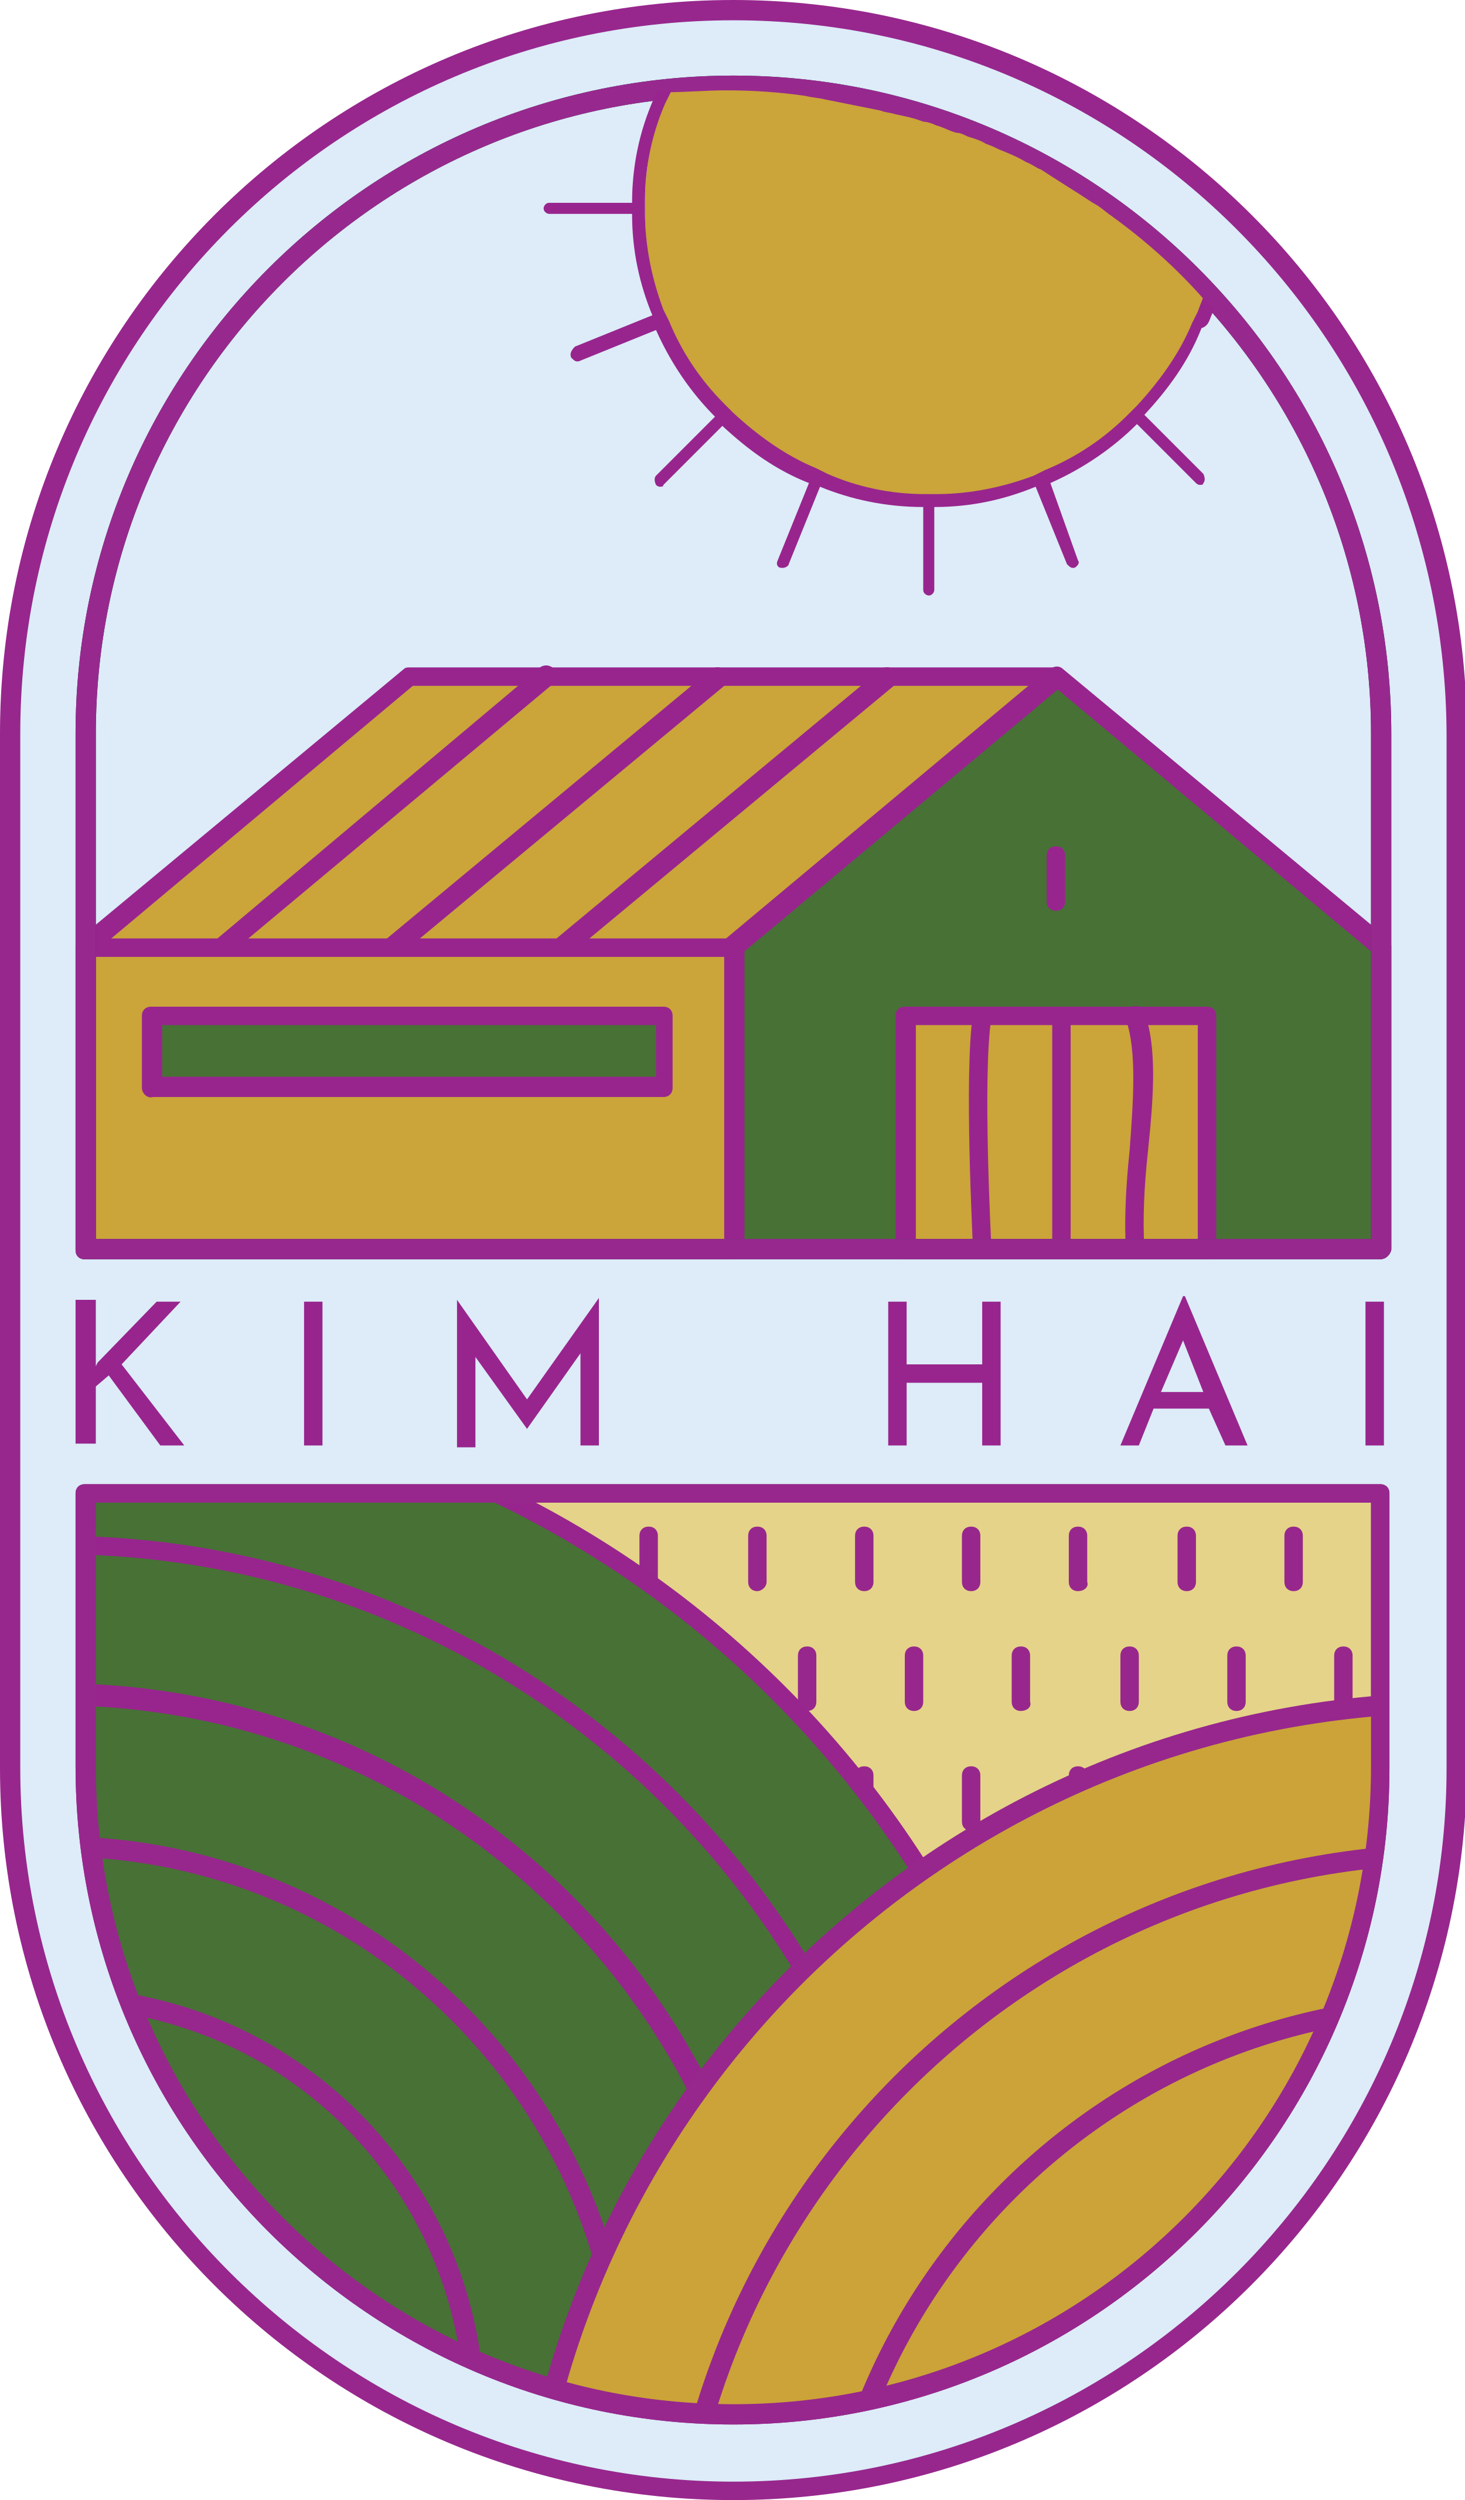
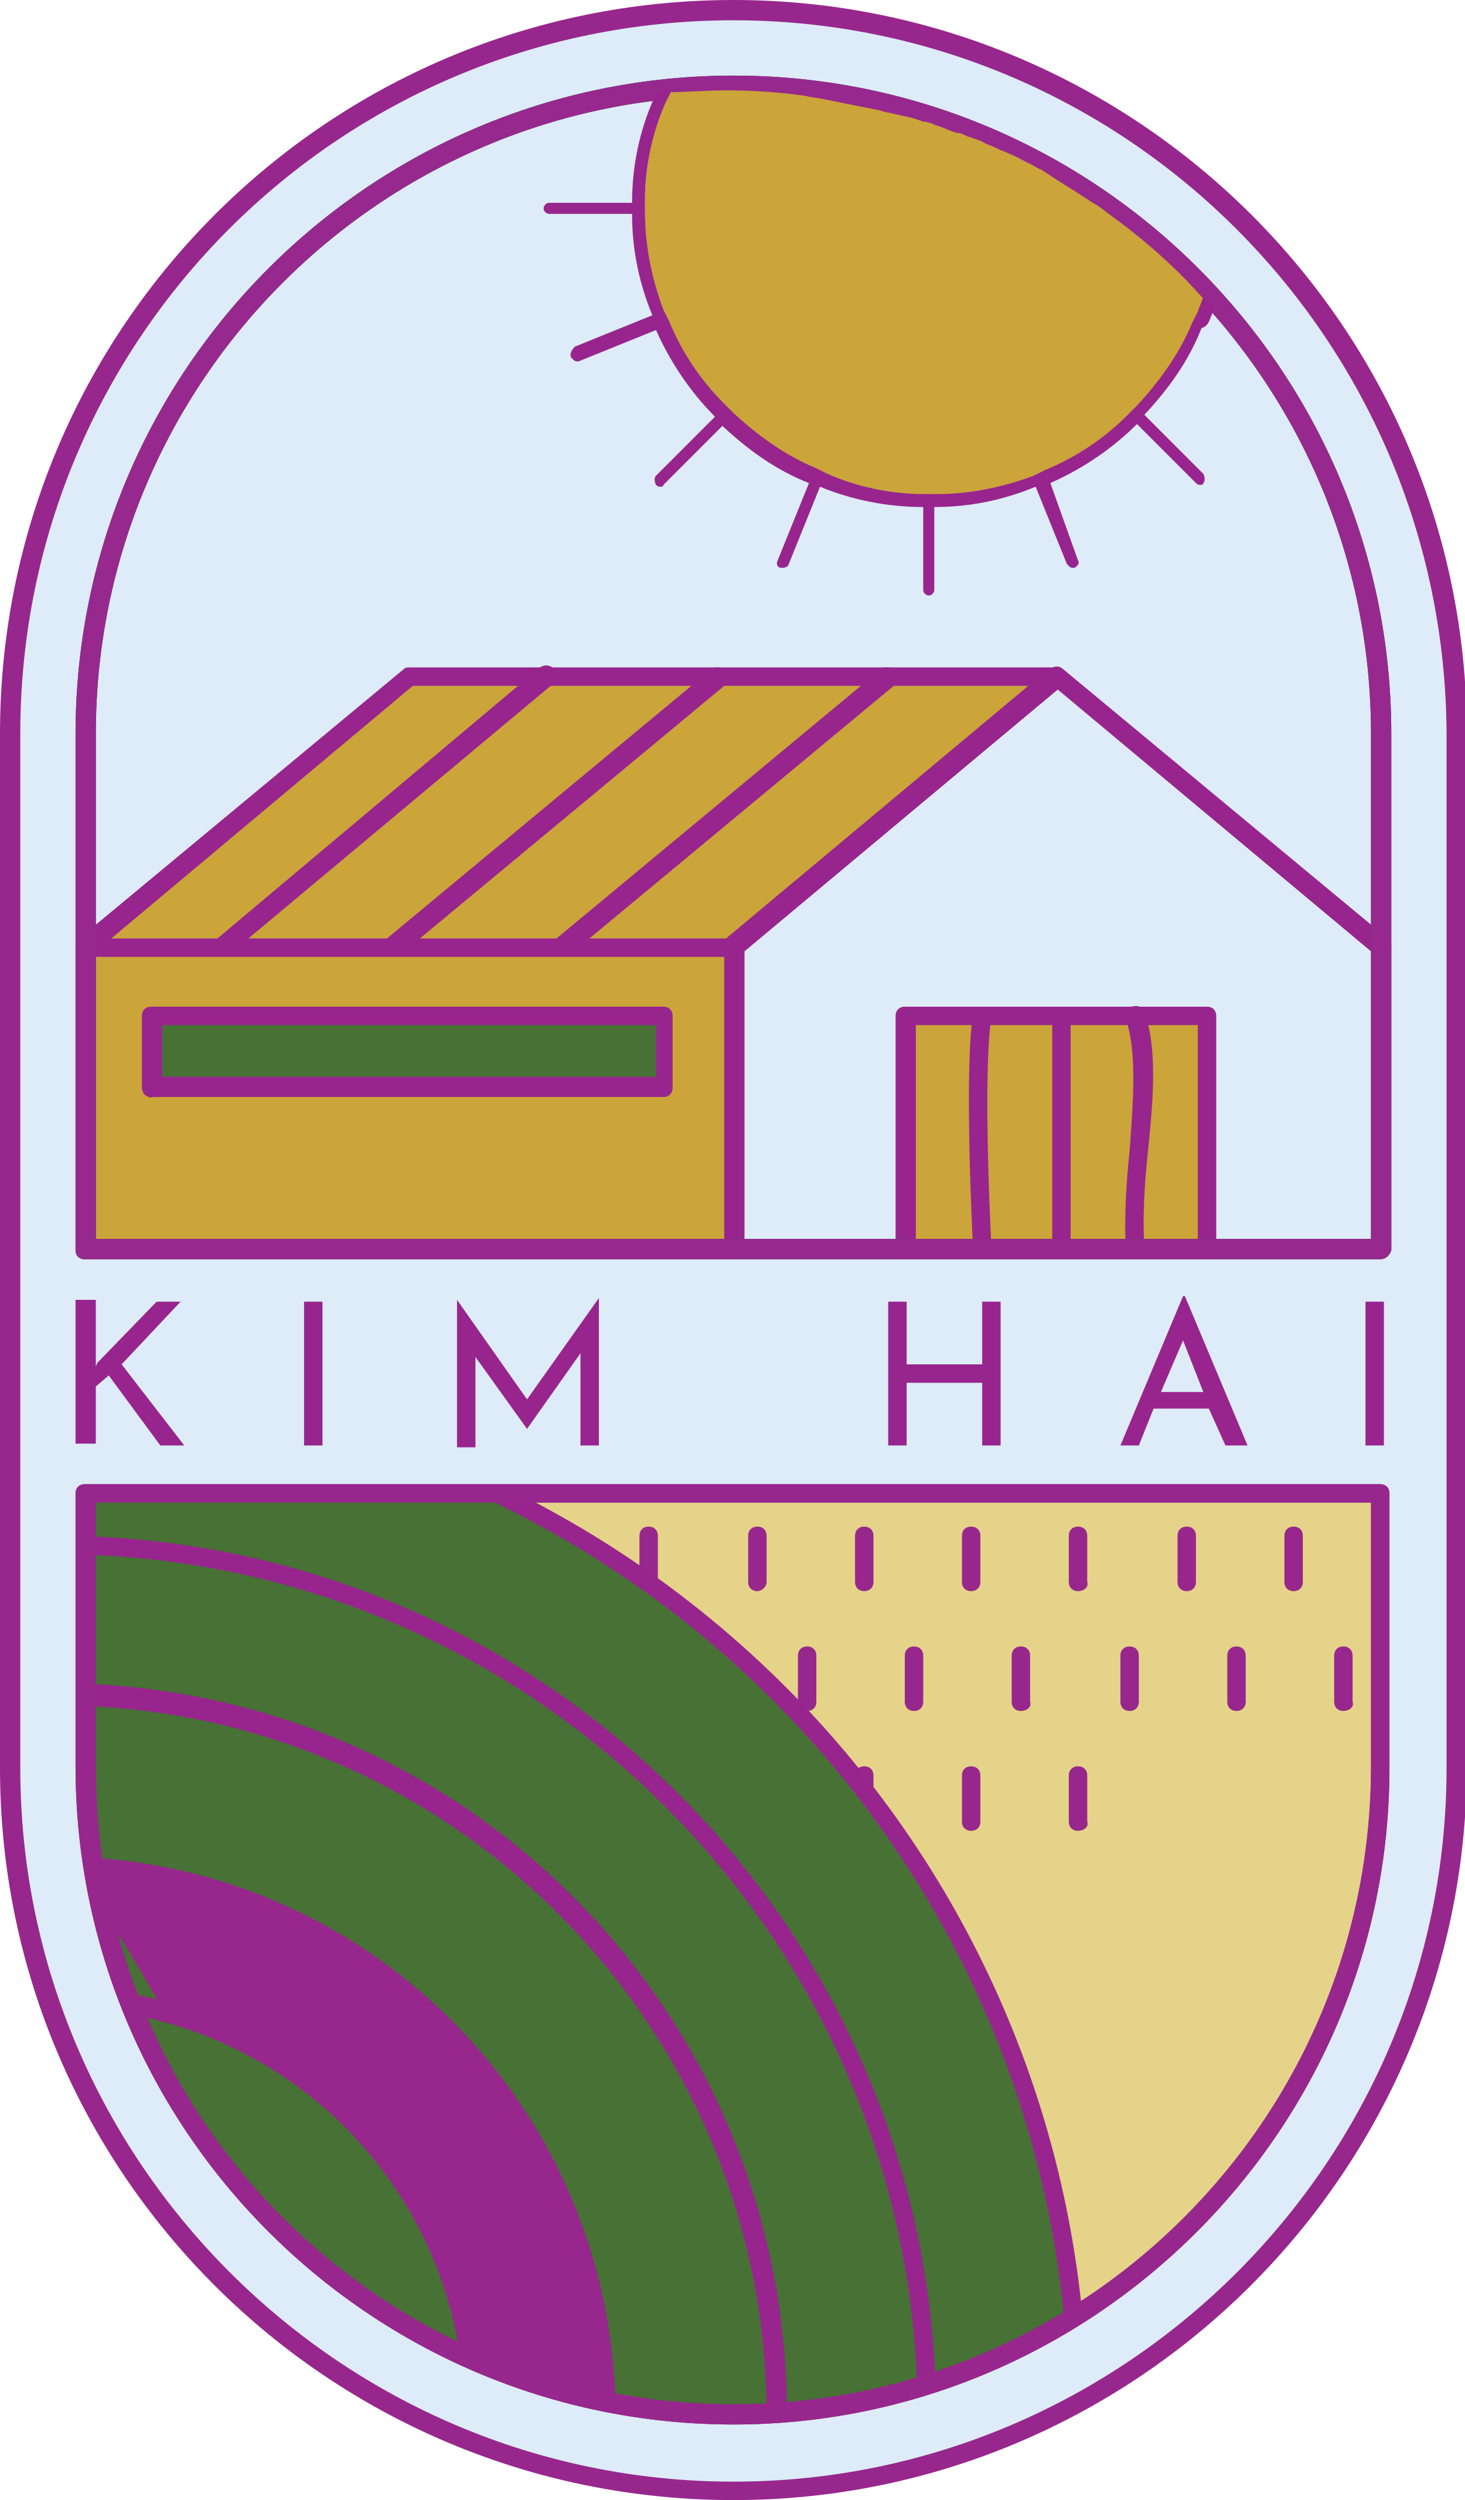
<svg xmlns="http://www.w3.org/2000/svg" xmlns:xlink="http://www.w3.org/1999/xlink" version="1.1" id="Layer_1" x="0px" y="0px" viewBox="0 0 79.5 135.6" style="enable-background:new 0 0 79.5 135.6;" xml:space="preserve">
  <style type="text/css">
	.st0{fill:#DDECF8;}
	.st1{fill:#97278D;}
	.st2{fill:#E5D389;}
	.st3{clip-path:url(#SVGID_00000095315652278692099090000000765615989512007347_);}
	.st4{fill:#477135;}
	.st5{fill:#98258E;}
	.st6{clip-path:url(#SVGID_00000095318158539890080090000003800112751662006426_);}
	.st7{fill:#CBA338;}
	.st8{fill:#CBA43A;}
	.st9{fill:#343C52;}
	.st10{fill:#97298E;}
</style>
  <g>
    <g>
      <path class="st0" d="M39.8,135.1c-21.6,0-39.2-17.6-39.2-39.2V39.8c0-21.6,17.6-39.2,39.2-39.2C61.4,0.5,79,18.1,79,39.8v56.1    C79,117.5,61.4,135.1,39.8,135.1z" />
      <path class="st1" d="M39.8,135.6C17.8,135.6,0,117.8,0,95.9V39.8C0,17.8,17.8,0,39.8,0c21.9,0,39.8,17.8,39.8,39.8v56.1    C79.5,117.8,61.7,135.6,39.8,135.6z M39.8,1.1C18.4,1.1,1.1,18.4,1.1,39.8v56.1c0,21.3,17.4,38.7,38.7,38.7    c21.3,0,38.7-17.4,38.7-38.7V39.8C78.4,18.4,61.1,1.1,39.8,1.1z" />
    </g>
    <g>
      <path class="st2" d="M4.6,81v14.9c0,19.4,15.7,35.1,35.1,35.1h0c19.4,0,35.1-15.7,35.1-35.1V81H4.6z" />
      <path class="st1" d="M39.8,131.5c-19.7,0-35.7-16-35.7-35.7V81c0-0.3,0.2-0.5,0.5-0.5h70.3c0.3,0,0.5,0.2,0.5,0.5v14.9    C75.4,115.5,59.4,131.5,39.8,131.5z M5.2,81.5v14.3c0,19.1,15.5,34.6,34.6,34.6c19.1,0,34.6-15.5,34.6-34.6V81.5H5.2z" />
    </g>
    <g>
      <g>
        <path class="st1" d="M41.1,86.3c-0.3,0-0.5-0.2-0.5-0.5v-2.5c0-0.3,0.2-0.5,0.5-0.5s0.5,0.2,0.5,0.5v2.5     C41.6,86.1,41.3,86.3,41.1,86.3z" />
      </g>
      <g>
        <path class="st1" d="M46.9,86.3c-0.3,0-0.5-0.2-0.5-0.5v-2.5c0-0.3,0.2-0.5,0.5-0.5s0.5,0.2,0.5,0.5v2.5     C47.4,86.1,47.2,86.3,46.9,86.3z" />
      </g>
      <g>
        <path class="st1" d="M35.2,86.3c-0.3,0-0.5-0.2-0.5-0.5v-2.5c0-0.3,0.2-0.5,0.5-0.5c0.3,0,0.5,0.2,0.5,0.5v2.5     C35.8,86.1,35.5,86.3,35.2,86.3z" />
      </g>
      <g>
        <path class="st1" d="M52.7,86.3c-0.3,0-0.5-0.2-0.5-0.5v-2.5c0-0.3,0.2-0.5,0.5-0.5s0.5,0.2,0.5,0.5v2.5     C53.2,86.1,53,86.3,52.7,86.3z" />
      </g>
      <g>
        <path class="st1" d="M58.5,86.3c-0.3,0-0.5-0.2-0.5-0.5v-2.5c0-0.3,0.2-0.5,0.5-0.5s0.5,0.2,0.5,0.5v2.5     C59.1,86.1,58.8,86.3,58.5,86.3z" />
      </g>
      <g>
        <path class="st1" d="M64.4,86.3c-0.3,0-0.5-0.2-0.5-0.5v-2.5c0-0.3,0.2-0.5,0.5-0.5c0.3,0,0.5,0.2,0.5,0.5v2.5     C64.9,86.1,64.7,86.3,64.4,86.3z" />
      </g>
      <g>
        <path class="st1" d="M70.2,86.3c-0.3,0-0.5-0.2-0.5-0.5v-2.5c0-0.3,0.2-0.5,0.5-0.5s0.5,0.2,0.5,0.5v2.5     C70.7,86.1,70.5,86.3,70.2,86.3z" />
      </g>
      <g>
        <path class="st1" d="M43.8,92.8c-0.3,0-0.5-0.2-0.5-0.5v-2.5c0-0.3,0.2-0.5,0.5-0.5s0.5,0.2,0.5,0.5v2.5     C44.3,92.6,44.1,92.8,43.8,92.8z" />
      </g>
      <g>
        <path class="st1" d="M49.6,92.8c-0.3,0-0.5-0.2-0.5-0.5v-2.5c0-0.3,0.2-0.5,0.5-0.5s0.5,0.2,0.5,0.5v2.5     C50.1,92.6,49.9,92.8,49.6,92.8z" />
      </g>
      <g>
        <path class="st1" d="M55.4,92.8c-0.3,0-0.5-0.2-0.5-0.5v-2.5c0-0.3,0.2-0.5,0.5-0.5s0.5,0.2,0.5,0.5v2.5     C56,92.6,55.7,92.8,55.4,92.8z" />
      </g>
      <g>
        <path class="st1" d="M52.7,99.3c-0.3,0-0.5-0.2-0.5-0.5v-2.5c0-0.3,0.2-0.5,0.5-0.5s0.5,0.2,0.5,0.5v2.5     C53.2,99.1,53,99.3,52.7,99.3z" />
      </g>
      <g>
        <path class="st1" d="M58.5,99.3c-0.3,0-0.5-0.2-0.5-0.5v-2.5c0-0.3,0.2-0.5,0.5-0.5s0.5,0.2,0.5,0.5v2.5     C59.1,99.1,58.8,99.3,58.5,99.3z" />
      </g>
      <g>
        <path class="st1" d="M46.9,99.3c-0.3,0-0.5-0.2-0.5-0.5v-2.5c0-0.3,0.2-0.5,0.5-0.5s0.5,0.2,0.5,0.5v2.5     C47.4,99.1,47.2,99.3,46.9,99.3z" />
      </g>
      <g>
        <path class="st1" d="M61.3,92.8c-0.3,0-0.5-0.2-0.5-0.5v-2.5c0-0.3,0.2-0.5,0.5-0.5s0.5,0.2,0.5,0.5v2.5     C61.8,92.6,61.6,92.8,61.3,92.8z" />
      </g>
      <g>
        <path class="st1" d="M67.1,92.8c-0.3,0-0.5-0.2-0.5-0.5v-2.5c0-0.3,0.2-0.5,0.5-0.5s0.5,0.2,0.5,0.5v2.5     C67.6,92.6,67.4,92.8,67.1,92.8z" />
      </g>
      <g>
        <path class="st1" d="M72.9,92.8c-0.3,0-0.5-0.2-0.5-0.5v-2.5c0-0.3,0.2-0.5,0.5-0.5c0.3,0,0.5,0.2,0.5,0.5v2.5     C73.5,92.6,73.2,92.8,72.9,92.8z" />
      </g>
    </g>
    <g>
      <defs>
        <path id="SVGID_1_" d="M74.9,81v14.9c0,19.4-15.7,35.1-35.1,35.1h0c-19.4,0-35.1-15.7-35.1-35.1V81H74.9z" />
      </defs>
      <clipPath id="SVGID_00000013169907797091187960000005279144675835724435_">
        <use xlink:href="#SVGID_1_" style="overflow:visible;" />
      </clipPath>
      <g style="clip-path:url(#SVGID_00000013169907797091187960000005279144675835724435_);">
        <circle class="st4" cx="3.1" cy="131" r="55.4" />
      </g>
      <g style="clip-path:url(#SVGID_00000013169907797091187960000005279144675835724435_);">
        <path class="st5" d="M3.1,186.9c-30.8,0-55.9-25.1-55.9-55.9s25.1-55.9,55.9-55.9C33.9,75.1,59,100.1,59,131     S33.9,186.9,3.1,186.9z M3.1,76.1c-30.2,0-54.9,24.6-54.9,54.9s24.6,54.9,54.9,54.9c30.2,0,54.9-24.6,54.9-54.9     S33.4,76.1,3.1,76.1z" />
      </g>
      <g style="clip-path:url(#SVGID_00000013169907797091187960000005279144675835724435_);">
        <path class="st5" d="M3.1,178.7c-26.3,0-47.7-21.4-47.7-47.7s21.4-47.7,47.7-47.7s47.7,21.4,47.7,47.7S29.4,178.7,3.1,178.7z      M3.1,84.3c-25.7,0-46.7,20.9-46.7,46.7c0,25.7,20.9,46.7,46.7,46.7s46.7-20.9,46.7-46.7C49.8,105.2,28.8,84.3,3.1,84.3z" />
      </g>
      <g style="clip-path:url(#SVGID_00000013169907797091187960000005279144675835724435_);">
        <ellipse transform="matrix(2.509722e-02 -1 1 2.509722e-02 -127.905 130.802)" class="st4" cx="3.1" cy="131" rx="39" ry="39" />
      </g>
      <g style="clip-path:url(#SVGID_00000013169907797091187960000005279144675835724435_);">
        <path class="st5" d="M3.1,170.5c-21.8,0-39.6-17.7-39.6-39.6c0-21.8,17.7-39.6,39.6-39.6s39.6,17.7,39.6,39.6     C42.7,152.8,24.9,170.5,3.1,170.5z M3.1,92.5c-21.2,0-38.5,17.3-38.5,38.5c0,21.2,17.3,38.5,38.5,38.5s38.5-17.3,38.5-38.5     C41.6,109.8,24.3,92.5,3.1,92.5z" />
      </g>
      <g style="clip-path:url(#SVGID_00000013169907797091187960000005279144675835724435_);">
-         <path class="st1" d="M3.1,162.4c-17.3,0-31.4-14.1-31.4-31.4c0-17.3,14.1-31.4,31.4-31.4s31.4,14.1,31.4,31.4     C34.5,148.3,20.4,162.4,3.1,162.4z M3.1,100.7c-16.7,0-30.3,13.6-30.3,30.3s13.6,30.3,30.3,30.3s30.3-13.6,30.3-30.3     S19.8,100.7,3.1,100.7z" />
+         <path class="st1" d="M3.1,162.4c-17.3,0-31.4-14.1-31.4-31.4c0-17.3,14.1-31.4,31.4-31.4C34.5,148.3,20.4,162.4,3.1,162.4z M3.1,100.7c-16.7,0-30.3,13.6-30.3,30.3s13.6,30.3,30.3,30.3s30.3-13.6,30.3-30.3     S19.8,100.7,3.1,100.7z" />
      </g>
      <g style="clip-path:url(#SVGID_00000013169907797091187960000005279144675835724435_);">
        <ellipse transform="matrix(2.504641e-02 -1 1 2.504641e-02 -127.905 130.808)" class="st4" cx="3.1" cy="131" rx="22.6" ry="22.7" />
      </g>
      <g style="clip-path:url(#SVGID_00000013169907797091187960000005279144675835724435_);">
        <path class="st1" d="M3.1,154.2c-12.8,0-23.2-10.4-23.2-23.2s10.4-23.2,23.2-23.2s23.2,10.4,23.2,23.2S15.9,154.2,3.1,154.2z      M3.1,108.9c-12.2,0-22.1,9.9-22.1,22.1c0,12.2,9.9,22.1,22.1,22.1s22.1-9.9,22.1-22.1C25.2,118.8,15.3,108.9,3.1,108.9z" />
      </g>
    </g>
    <g>
      <defs>
-         <path id="SVGID_00000083805250248747610590000011637334494632951990_" d="M74.9,80.5v14.9c0,19.4-15.7,35.1-35.1,35.1h0     c-19.4,0-35.1-15.7-35.1-35.1V80.5H74.9z" />
-       </defs>
+         </defs>
      <clipPath id="SVGID_00000034048953842979410890000013025186340040098691_">
        <use xlink:href="#SVGID_00000083805250248747610590000011637334494632951990_" style="overflow:visible;" />
      </clipPath>
      <g style="clip-path:url(#SVGID_00000034048953842979410890000013025186340040098691_);">
        <g>
-           <circle class="st7" cx="79" cy="143.1" r="50.8" />
          <path class="st1" d="M79,194.4c-28.3,0-51.3-23-51.3-51.3s23-51.3,51.3-51.3s51.3,23,51.3,51.3S107.3,194.4,79,194.4z M79,92.9      c-27.7,0-50.2,22.5-50.2,50.2s22.5,50.2,50.2,50.2s50.2-22.5,50.2-50.2S106.7,92.9,79,92.9z" />
        </g>
        <g>
          <ellipse transform="matrix(0.528 -0.85 0.85 0.528 -84.272 134.713)" class="st7" cx="79" cy="143.1" rx="42.6" ry="42.6" />
          <path class="st1" d="M79,186.2c-23.8,0-43.1-19.3-43.1-43.1S55.2,100,79,100s43.1,19.3,43.1,43.1S102.7,186.2,79,186.2z       M79,101.1c-23.2,0-42,18.9-42,42c0,23.2,18.9,42,42,42s42-18.9,42-42C121,120,102.2,101.1,79,101.1z" />
        </g>
        <g>
          <ellipse transform="matrix(0.236 -0.972 0.972 0.236 -78.742 186.086)" class="st7" cx="79" cy="143.1" rx="34.4" ry="34.4" />
          <path class="st1" d="M79,178c-19.3,0-34.9-15.7-34.9-34.9c0-19.3,15.7-34.9,34.9-34.9c19.3,0,34.9,15.7,34.9,34.9      C113.9,162.4,98.2,178,79,178z M79,109.3c-18.7,0-33.8,15.2-33.8,33.8S60.3,177,79,177c18.7,0,33.8-15.2,33.8-33.8      S97.6,109.3,79,109.3z" />
        </g>
      </g>
    </g>
    <g>
      <g>
        <path class="st1" d="M39.8,131.5c-19.7,0-35.7-16-35.7-35.7V81c0-0.3,0.2-0.5,0.5-0.5h70.3c0.3,0,0.5,0.2,0.5,0.5v14.9     C75.4,115.5,59.4,131.5,39.8,131.5z M5.2,81.5v14.3c0,19.1,15.5,34.6,34.6,34.6c19.1,0,34.6-15.5,34.6-34.6V81.5H5.2z" />
      </g>
    </g>
    <g>
      <g>
-         <polygon class="st4" points="39.8,51.3 57.3,36.7 74.9,51.3 74.9,67.8 39.8,67.8    " />
-       </g>
+         </g>
      <g>
        <path class="st5" d="M39.2,67.8V51.3c0-0.2,0.1-0.3,0.2-0.4L57,36.3c0.2-0.2,0.5-0.2,0.7,0l17.6,14.6c0.1,0.1,0.2,0.3,0.2,0.4     v16.4c0,0.3-0.2,0.5-0.5,0.5H39.8C39.5,68.3,39.2,68.1,39.2,67.8z M74.4,51.6l-17-14.2l-17,14.2v15.6h34.1V51.6z" />
      </g>
      <g>
        <polygon class="st8" points="4.6,51.3 22.2,36.7 57.3,36.7 39.8,51.3 39.8,67.8 4.6,67.8    " />
      </g>
      <g>
        <path class="st5" d="M4.1,67.8V51.3c0-0.2,0.1-0.3,0.2-0.4l17.6-14.6c0.1-0.1,0.2-0.1,0.3-0.1h35.1c0.2,0,0.4,0.1,0.5,0.4     c0.1,0.2,0,0.5-0.2,0.6L40.3,51.6v16.2c0,0.3-0.2,0.5-0.5,0.5H4.6C4.3,68.3,4.1,68.1,4.1,67.8z M39.2,51.3c0-0.2,0.1-0.3,0.2-0.4     l16.4-13.7H22.4L5.2,51.6v15.6h34.1V51.3z" />
      </g>
      <g>
        <g>
          <g>
            <path class="st5" d="M12.1,51.9c0.1,0,0.2,0,0.3-0.1L30,37.1c0.2-0.2,0.3-0.5,0.1-0.8c-0.2-0.2-0.5-0.3-0.8-0.1L11.8,50.9       c-0.2,0.2-0.3,0.5-0.1,0.8C11.8,51.8,12,51.9,12.1,51.9z" />
          </g>
        </g>
        <g>
          <g>
            <path class="st5" d="M21.4,51.9c0.1,0,0.2,0,0.3-0.1l17.6-14.6c0.2-0.2,0.3-0.5,0.1-0.8c-0.2-0.2-0.5-0.3-0.8-0.1L21,50.9       c-0.2,0.2-0.3,0.5-0.1,0.8C21,51.8,21.2,51.9,21.4,51.9z" />
          </g>
        </g>
        <g>
          <g>
            <path class="st5" d="M30.6,51.9c0.1,0,0.2,0,0.3-0.1l17.6-14.6c0.2-0.2,0.3-0.5,0.1-0.8c-0.2-0.2-0.5-0.3-0.8-0.1L30.2,50.9       c-0.2,0.2-0.3,0.5-0.1,0.8C30.3,51.8,30.4,51.9,30.6,51.9z" />
          </g>
        </g>
      </g>
      <g>
        <g>
          <path class="st5" d="M4.6,51.9h35.1c0.3,0,0.5-0.2,0.5-0.5c0-0.3-0.2-0.5-0.5-0.5H4.6c-0.3,0-0.5,0.2-0.5,0.5      C4.1,51.6,4.3,51.9,4.6,51.9z" />
        </g>
      </g>
      <g>
        <rect x="8.3" y="55.1" class="st4" width="27.8" height="3.9" />
      </g>
      <g>
        <path class="st5" d="M7.7,59v-3.9c0-0.3,0.2-0.5,0.5-0.5h27.8c0.3,0,0.5,0.2,0.5,0.5V59c0,0.3-0.2,0.5-0.5,0.5H8.3     C8,59.6,7.7,59.3,7.7,59z M35.6,55.6H8.8v2.8h26.8V55.6z" />
      </g>
      <g>
        <rect x="49.1" y="55.1" class="st8" width="16.4" height="12.7" />
      </g>
      <g>
        <path class="st5" d="M48.6,67.8V55.1c0-0.3,0.2-0.5,0.5-0.5h16.4c0.3,0,0.5,0.2,0.5,0.5v12.7c0,0.3-0.2,0.5-0.5,0.5H49.1     C48.8,68.3,48.6,68.1,48.6,67.8z M65,55.6H49.7v11.6H65V55.6z" />
      </g>
      <g>
        <g>
          <g>
            <path class="st5" d="M57.6,68.3c0.3,0,0.5-0.2,0.5-0.5V55.1c0-0.3-0.2-0.5-0.5-0.5c-0.3,0-0.5,0.2-0.5,0.5v12.7       C57.1,68.1,57.3,68.3,57.6,68.3z" />
          </g>
        </g>
        <g>
          <g>
            <path class="st5" d="M53.3,68.3C53.3,68.3,53.3,68.3,53.3,68.3c0.3,0,0.6-0.3,0.5-0.6c0-0.1-0.5-9.4,0-12.5       c0-0.3-0.2-0.6-0.4-0.6c-0.3,0-0.6,0.2-0.6,0.4c-0.5,3.3,0,12.4,0,12.8C52.7,68.1,53,68.3,53.3,68.3z" />
          </g>
        </g>
        <g>
          <g>
            <path class="st5" d="M61.6,68.3C61.6,68.3,61.6,68.3,61.6,68.3c0.3,0,0.6-0.3,0.5-0.6c-0.1-1.6,0-3.5,0.2-5.3       c0.3-2.9,0.5-5.6-0.2-7.5c-0.1-0.3-0.4-0.4-0.7-0.3c-0.3,0.1-0.4,0.4-0.3,0.7c0.6,1.7,0.4,4.4,0.2,7.1       c-0.2,1.9-0.3,3.8-0.2,5.5C61.1,68.1,61.3,68.3,61.6,68.3z" />
          </g>
        </g>
      </g>
      <g>
        <g>
-           <path class="st5" d="M57.3,49.4c0.3,0,0.5-0.2,0.5-0.5v-2.5c0-0.3-0.2-0.5-0.5-0.5c-0.3,0-0.5,0.2-0.5,0.5v2.5      C56.8,49.2,57,49.4,57.3,49.4z" />
-         </g>
+           </g>
      </g>
    </g>
    <g>
      <path class="st9" d="M74.9,68.3H4.6c-0.3,0-0.5-0.2-0.5-0.5v-28c0-19.7,16-35.7,35.7-35.7c19.7,0,35.7,16,35.7,35.7v28    C75.4,68.1,75.2,68.3,74.9,68.3z M5.2,67.2h69.2V39.8c0-19.1-15.5-34.6-34.6-34.6C20.7,5.2,5.2,20.7,5.2,39.8V67.2z" />
    </g>
    <g>
      <g>
        <path class="st10" d="M74.9,68.3H4.6c-0.3,0-0.5-0.2-0.5-0.5v-28c0-19.7,16-35.7,35.7-35.7c19.7,0,35.7,16,35.7,35.7v28     C75.4,68.1,75.2,68.3,74.9,68.3z M5.2,67.2h69.2V39.8c0-19.1-15.5-34.6-34.6-34.6C20.7,5.2,5.2,20.7,5.2,39.8V67.2z" />
      </g>
    </g>
    <g>
      <g>
        <path class="st8" d="M60.3,11.7c-0.3-0.2-0.6-0.5-1-0.7c-0.9-0.6-1.9-1.2-2.8-1.8c-0.3-0.1-0.5-0.3-0.8-0.4     c-0.5-0.3-1-0.5-1.5-0.7c-0.2-0.1-0.4-0.2-0.7-0.3c-0.3-0.2-0.7-0.3-1-0.4c-0.2-0.1-0.4-0.2-0.6-0.2c-0.4-0.1-0.7-0.3-1.1-0.4     c-0.2-0.1-0.5-0.2-0.7-0.2c-0.5-0.2-1-0.3-1.5-0.4c-0.3-0.1-0.6-0.1-0.8-0.2c-1-0.2-2-0.4-3-0.6c-0.4-0.1-0.7-0.1-1.1-0.2     c-1.4-0.2-2.8-0.3-4.3-0.3c-1.1,0-2.1,0.1-3.2,0.1c0,0,0,0.1-0.1,0.1c-0.1,0.2-0.2,0.4-0.3,0.6C35.4,7.3,35,9.1,35,11     c0,0.1,0,0.2,0,0.3c0,0.1,0,0.2,0,0.3c0,1.9,0.4,3.6,1,5.3c0.1,0.2,0.2,0.4,0.3,0.6c0.7,1.7,1.8,3.2,3,4.5     c0.2,0.2,0.3,0.3,0.5,0.5c1.3,1.2,2.8,2.3,4.5,3c0.2,0.1,0.4,0.2,0.6,0.3c1.7,0.6,3.4,1,5.3,1.1c0.1,0,0.2,0,0.3,0     c0.1,0,0.2,0,0.3,0c1.9,0,3.6-0.4,5.3-1c0.2-0.1,0.4-0.2,0.6-0.3c1.7-0.7,3.2-1.8,4.5-3c0.2-0.2,0.3-0.3,0.5-0.5     c1.2-1.3,2.3-2.8,3-4.5c0.1-0.2,0.2-0.4,0.3-0.6c0.1-0.3,0.2-0.5,0.3-0.8C63.8,14.5,62.1,13,60.3,11.7z" />
      </g>
      <g>
        <path class="st5" d="M65.7,17.2c0.1-0.2,0.1-0.3,0.2-0.5c-0.1-0.1-0.2-0.2-0.3-0.3c-0.1-0.1-0.2-0.2-0.3-0.3     c-0.1,0.3-0.2,0.5-0.3,0.8c-0.1,0.2-0.2,0.4-0.3,0.6c-0.7,1.7-1.8,3.2-3,4.5c-0.2,0.2-0.3,0.3-0.5,0.5c-1.3,1.3-2.8,2.3-4.5,3     c-0.2,0.1-0.4,0.2-0.6,0.3c-1.6,0.6-3.4,1-5.3,1c-0.1,0-0.2,0-0.3,0c-0.1,0-0.2,0-0.3,0c-1.9,0-3.7-0.4-5.3-1.1     c-0.2-0.1-0.4-0.2-0.6-0.3c-1.7-0.7-3.2-1.8-4.5-3c-0.2-0.2-0.3-0.3-0.5-0.5c-1.3-1.3-2.3-2.8-3-4.5c-0.1-0.2-0.2-0.4-0.3-0.6     c-0.6-1.6-1-3.4-1-5.3c0-0.1,0-0.2,0-0.3c0-0.1,0-0.2,0-0.3c0-1.9,0.4-3.7,1.1-5.3c0.1-0.2,0.2-0.4,0.3-0.6c0,0,0-0.1,0.1-0.1     c-0.1,0-0.2,0-0.3,0c0,0-0.1,0-0.1,0c-0.1,0-0.3,0-0.4,0c-0.1,0.1-0.1,0.3-0.2,0.4C34.7,7.1,34.3,9,34.3,11h-4.5     c-0.2,0-0.3,0.2-0.3,0.3c0,0.2,0.2,0.3,0.3,0.3h4.5c0,2,0.4,3.8,1.1,5.5l-4.2,1.7C31,19,30.9,19.2,31,19.4     c0.1,0.1,0.2,0.2,0.3,0.2c0,0,0.1,0,0.1,0l4.2-1.7c0.8,1.8,1.9,3.4,3.2,4.7l-3.2,3.2c-0.1,0.1-0.1,0.3,0,0.5     c0.1,0.1,0.2,0.1,0.2,0.1c0.1,0,0.2,0,0.2-0.1l3.2-3.2c1.4,1.3,2.9,2.4,4.7,3.1l-1.7,4.2c-0.1,0.2,0,0.4,0.2,0.4c0,0,0.1,0,0.1,0     c0.1,0,0.3-0.1,0.3-0.2l1.7-4.2c1.7,0.7,3.6,1.1,5.6,1.1v4.5c0,0.2,0.2,0.3,0.3,0.3c0.2,0,0.3-0.2,0.3-0.3v-4.5     c2,0,3.8-0.4,5.5-1.1l1.7,4.2c0.1,0.1,0.2,0.2,0.3,0.2c0,0,0.1,0,0.1,0c0.2-0.1,0.3-0.3,0.2-0.4L57,26.2c1.8-0.8,3.4-1.9,4.7-3.2     l3.2,3.2c0.1,0.1,0.2,0.1,0.2,0.1c0.1,0,0.2,0,0.2-0.1c0.1-0.1,0.1-0.3,0-0.5l-3.2-3.2c1.3-1.4,2.4-2.9,3.1-4.7     C65.5,17.7,65.6,17.5,65.7,17.2z" />
      </g>
    </g>
    <g>
      <path class="st5" d="M5.2,74.1l0.1-0.2l3.2-3.3h1.3L6.6,74l3.4,4.4H8.7l-2.8-3.8l-0.7,0.6l0,3.1H4.1v-7.8h1.1v3.1L5.2,74.1z" />
      <path class="st5" d="M17.5,70.6v7.8h-1v-7.8H17.5z" />
      <path class="st5" d="M32.5,70.4v8h-1v-5l-2.9,4.1h0l-2.8-3.9v4.9h-1v-8h0l3.8,5.4L32.5,70.4L32.5,70.4z" />
      <path class="st5" d="M54.3,78.4h-1V75h-4.1v3.4h-1v-7.8h1V74h4.1v-3.4h1V78.4z" />
      <path class="st5" d="M65.6,76.4h-3l-0.8,2h-1l3.4-8.1h0.1l3.4,8.1h-1.2L65.6,76.4z M65.3,75.5l-1.1-2.8L63,75.5H65.3z" />
      <path class="st5" d="M75.1,70.6v7.8h-1v-7.8H75.1z" />
    </g>
  </g>
</svg>